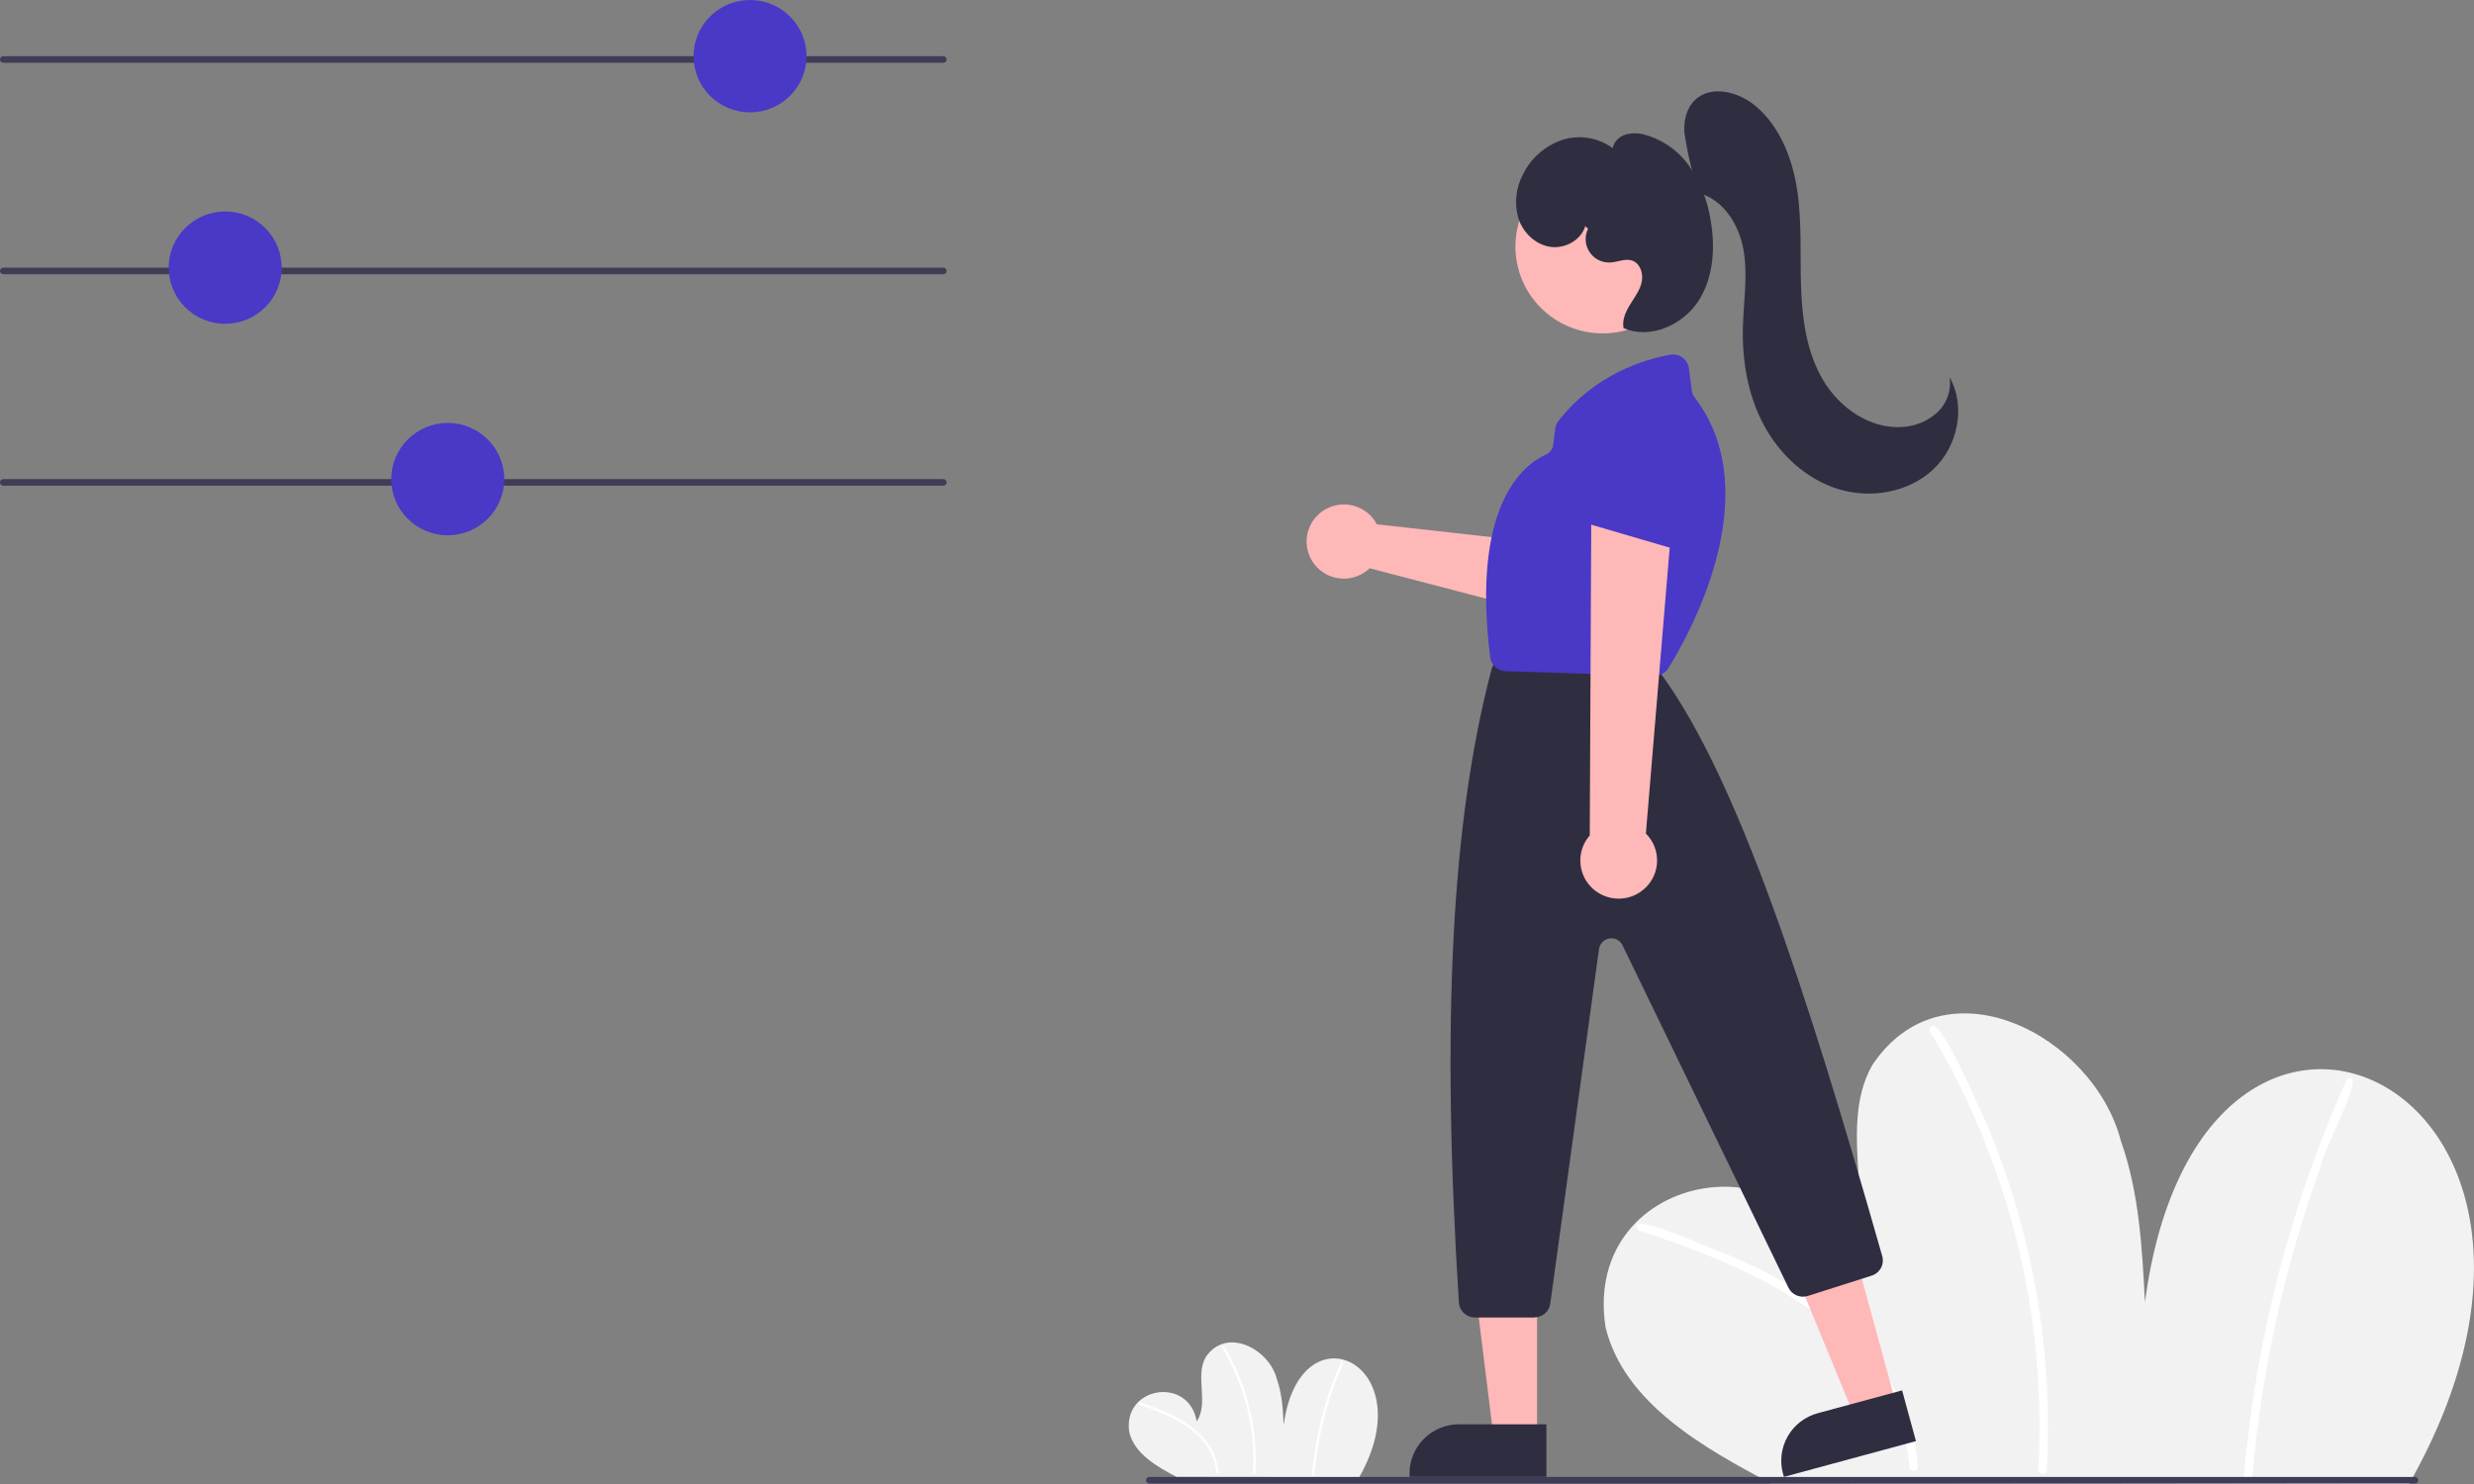
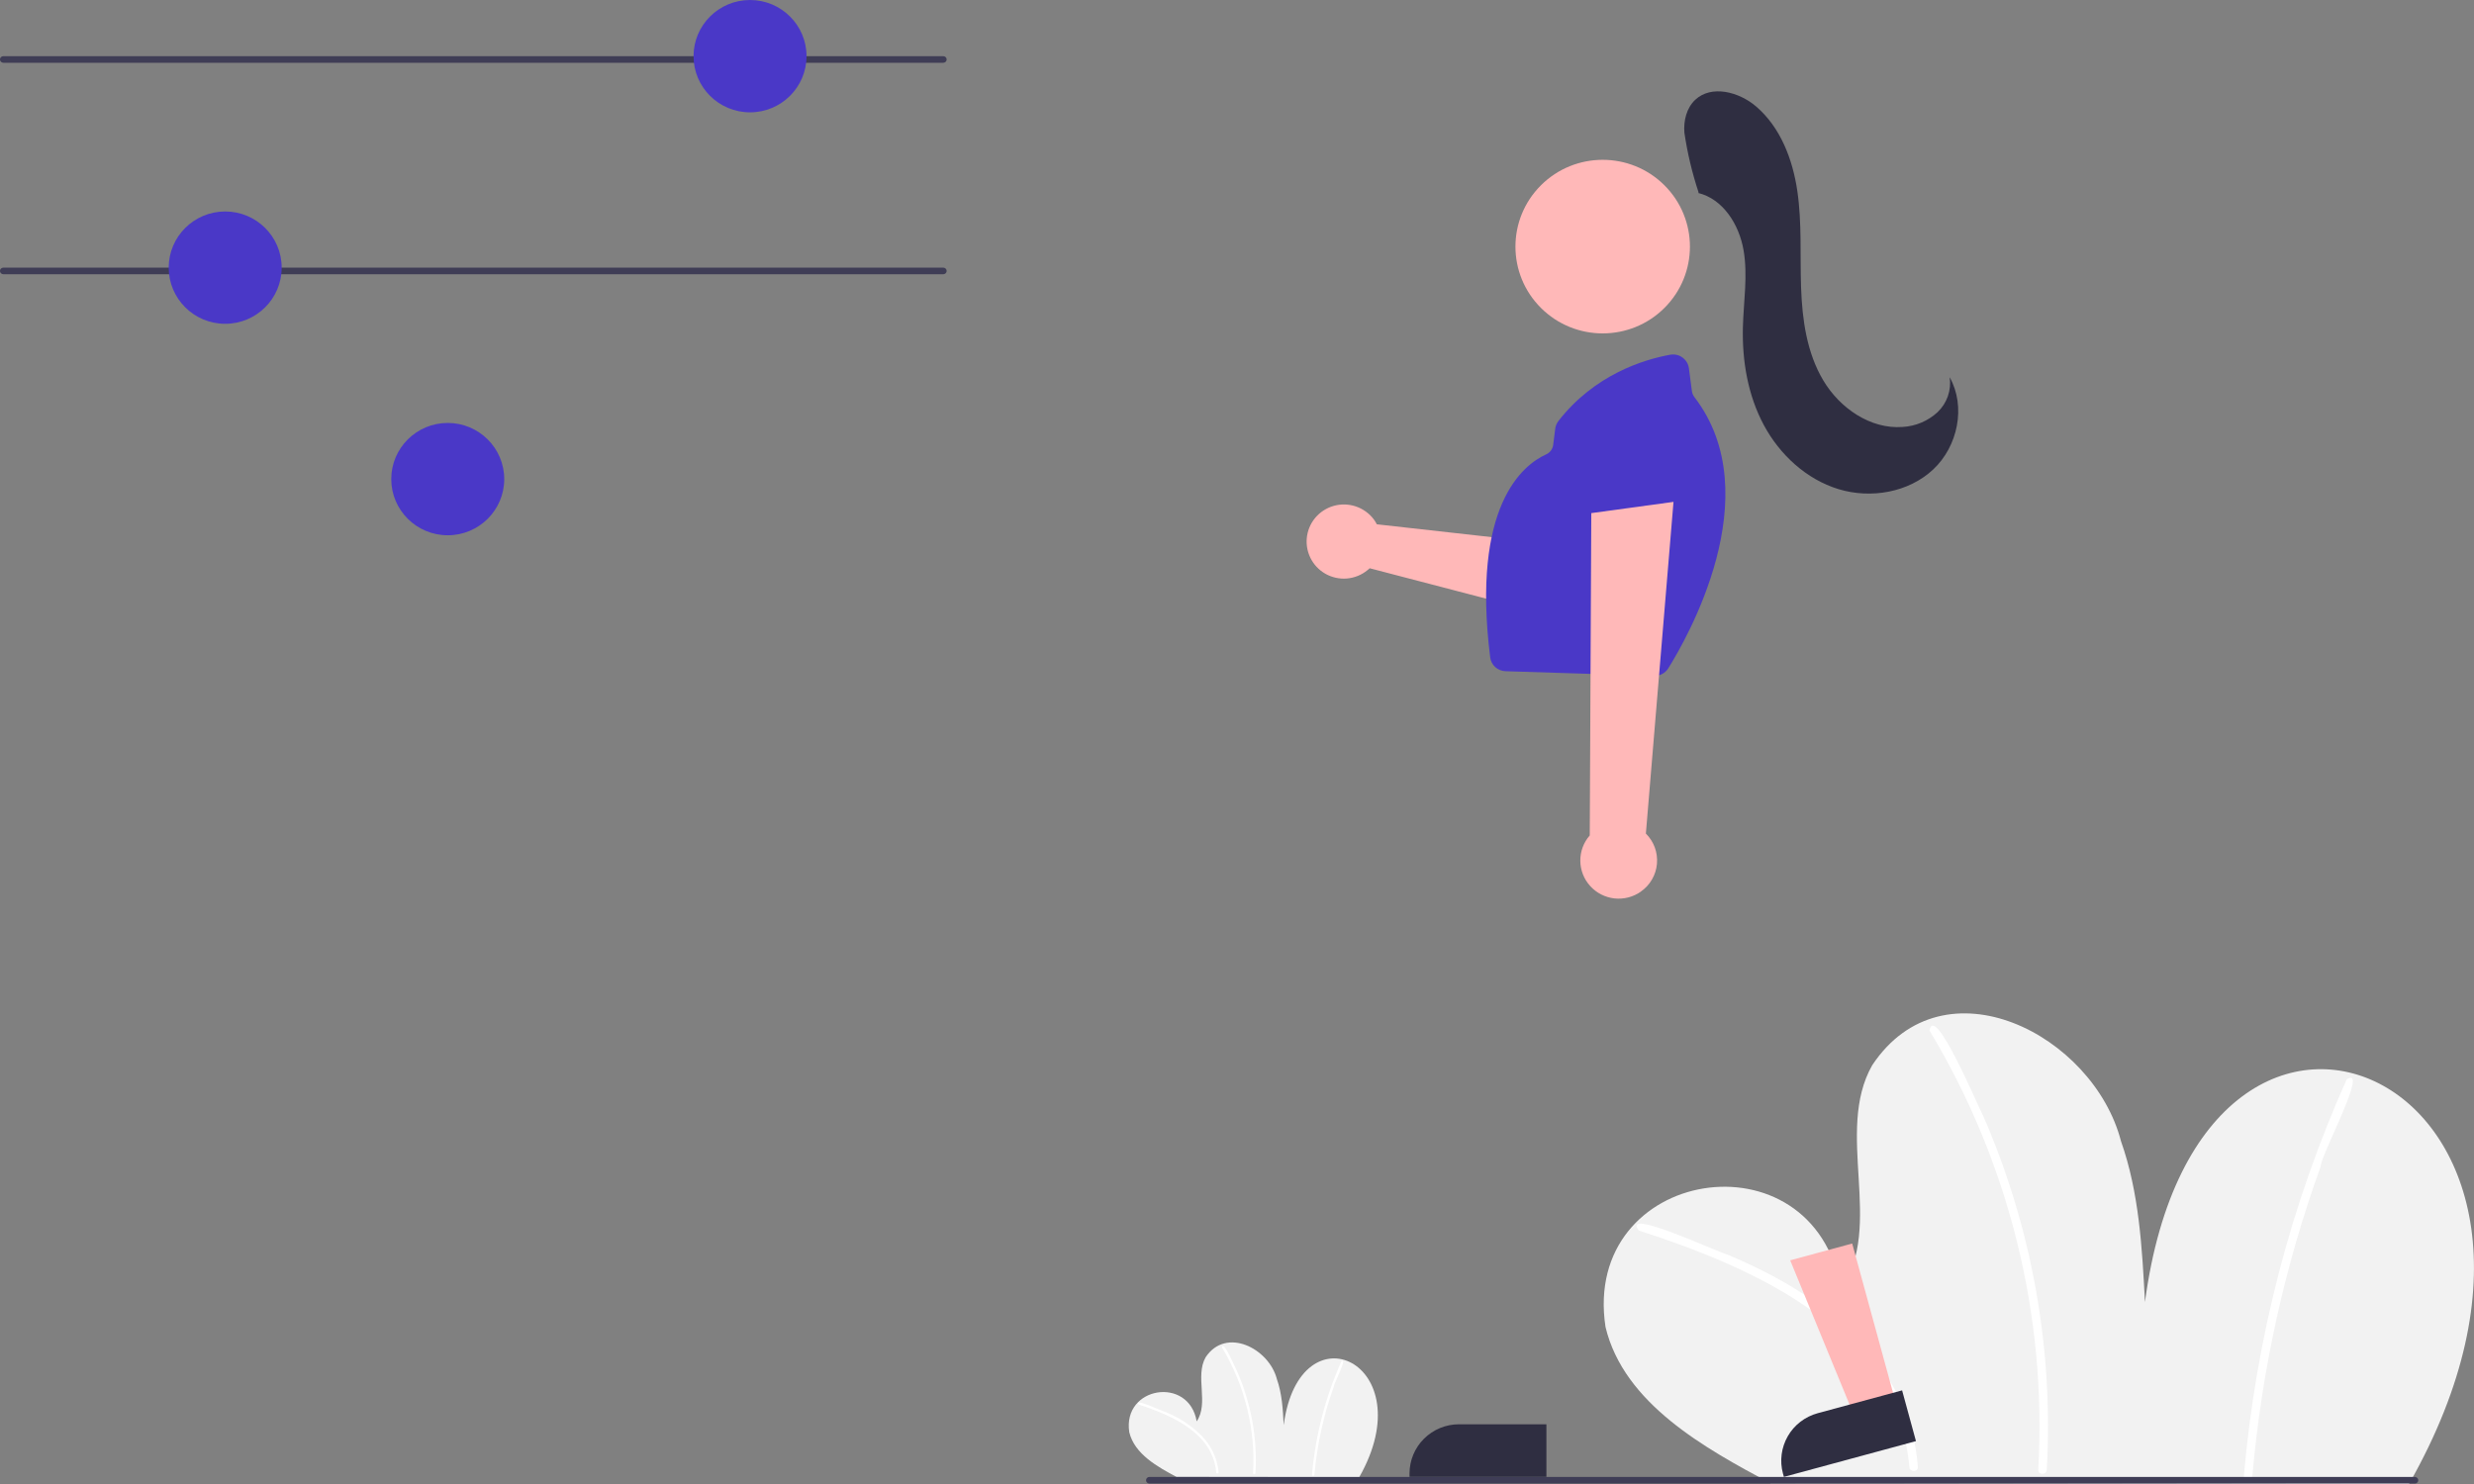
<svg xmlns="http://www.w3.org/2000/svg" id="Layer_1" width="480" height="288" version="1.1" viewBox="0 0 480 288">
  <rect x="0" y="0" width="480" height="288" fill="#808080" stroke="none" />
  <defs>
    <clipPath id="clippath">
      <rect width="480" height="288" fill="none" />
    </clipPath>
  </defs>
  <g clip-path="url(#clippath)">
    <path d="M467.39,288c43.97-77.39-40.37-117.03-51.23-35.3-.55-10.55-1.13-21.26-4.65-31.23-5.35-20.67-34.4-35.65-48.28-14.72-7.34,12.96,2.39,31.15-6.04,43.43-5.32-30.92-50.44-23.66-45.69,7.36,3.57,14.9,19.39,23.58,32.02,30.32l123.87.15Z" fill="#f2f2f2" />
    <path d="M317.96,238.81c22.32,7.21,50.22,19.35,52.48,45.88.07,1.05,1.72,1.06,1.65,0-.58-9.37-5.17-17.94-11.52-24.72-6.97-7.43-16-12.51-25.32-16.45-1.82-.42-20.79-9.35-17.3-4.71Z" fill="#fff" />
    <path d="M374.36,200c15.45,25.66,22.8,55.35,21.1,85.22-.06,1.06,1.59,1.06,1.65,0,1.32-23.48-2.89-46.93-12.27-68.51-1.05-1.93-9.56-22.27-10.48-16.71h0Z" fill="#fff" />
    <path d="M455.31,209.45c-10.89,24.36-17.63,50.36-19.95,76.92-.09,1.06,1.56,1.05,1.65,0,1.8-20.48,6.25-40.65,13.24-60-.02-2.15,9.51-19.65,5.06-16.92h0Z" fill="#fff" />
    <path d="M263.72,286.67c12.59-22.15-11.56-33.5-14.66-10.11-.16-3.02-.32-6.09-1.33-8.94-1.53-5.92-9.85-10.2-13.82-4.21-2.1,3.71.68,8.92-1.73,12.43-1.52-8.85-14.44-6.77-13.08,2.11,1.02,4.27,5.55,6.75,9.17,8.68l35.46.04Z" fill="#f2f2f2" />
    <path d="M220.94,272.59c6.39,2.06,14.38,5.54,15.02,13.13.02.3.49.3.47,0-.24-2.67-1.41-5.17-3.3-7.08-2.06-2.06-4.53-3.66-7.25-4.71-.52-.12-5.95-2.68-4.95-1.35Z" fill="#fff" />
    <path d="M237.08,261.48c4.42,7.35,6.53,15.85,6.04,24.4-.02.3.46.3.47,0,.38-6.72-.83-13.44-3.51-19.61-.3-.55-2.74-6.37-3-4.78h0Z" fill="#fff" />
    <path d="M260.26,264.18c-3.12,6.97-5.05,14.42-5.71,22.02-.03.3.45.3.47,0,.52-5.86,1.79-11.64,3.79-17.17,0-.62,2.72-5.62,1.45-4.84h0Z" fill="#fff" />
    <path d="M183.03,12.18H.64c-.17,0-.33-.07-.46-.19-.12-.12-.19-.28-.19-.45s.07-.33.19-.45c.12-.12.28-.19.46-.19h182.38c.17,0,.33.07.46.19.12.12.19.28.19.45s-.07.33-.19.45c-.12.12-.29.19-.46.19Z" fill="#3f3d56" />
    <path d="M145.52,21.8c6.05,0,10.96-4.88,10.96-10.9s-4.91-10.9-10.96-10.9-10.96,4.88-10.96,10.9,4.9,10.9,10.96,10.9Z" fill="#4a38c7" />
    <path d="M183.03,53.22H.64c-.17,0-.33-.07-.46-.19-.12-.12-.19-.28-.19-.45s.07-.33.19-.45c.12-.12.28-.19.46-.19h182.38c.17,0,.33.07.46.19.12.12.19.28.19.45s-.07.33-.19.45c-.12.12-.29.19-.46.19Z" fill="#3f3d56" />
    <path d="M43.69,62.84c6.05,0,10.96-4.88,10.96-10.9s-4.91-10.9-10.96-10.9-10.96,4.88-10.96,10.9,4.91,10.9,10.96,10.9Z" fill="#4a38c7" />
-     <path d="M183.03,94.26H.64c-.17,0-.33-.07-.46-.19-.12-.12-.19-.28-.19-.45s.07-.33.19-.45c.12-.12.28-.19.46-.19h182.38c.17,0,.33.07.46.19.12.12.19.28.19.45s-.07.33-.19.45c-.12.12-.29.19-.46.19Z" fill="#3f3d56" />
    <path d="M86.87,103.88c6.05,0,10.96-4.88,10.96-10.9s-4.91-10.9-10.96-10.9-10.96,4.88-10.96,10.9,4.91,10.9,10.96,10.9Z" fill="#4a38c7" />
    <path d="M266.53,100.78c.23.31.43.63.6.97l33.97,3.8,4.94-6.64,11.05,6.11-9.73,16.13-41.62-10.87c-1.06,1.01-2.4,1.68-3.85,1.92-1.45.24-2.94.02-4.26-.6-1.33-.63-2.43-1.64-3.16-2.91-.73-1.27-1.06-2.72-.94-4.18.12-1.46.68-2.84,1.61-3.97.93-1.13,2.18-1.95,3.6-2.36,1.41-.4,2.91-.37,4.31.1,1.39.47,2.61,1.34,3.49,2.51h0Z" fill="#ffb8b8" />
    <path d="M314.67,110.79c-.27-.12-.53-.28-.76-.47l-13.65-11.44c-.33-.28-.6-.61-.79-1-.19-.38-.3-.8-.32-1.23-.02-.43.05-.85.21-1.25.15-.4.39-.76.69-1.06l12.39-12.38c.52-.52,1.21-.84,1.95-.9.74-.06,1.47.15,2.07.58l9.37,6.77c.59.42,1,1.04,1.18,1.73.18.7.11,1.43-.2,2.08l-8.11,17.05c-.35.73-.96,1.29-1.71,1.57s-1.59.26-2.33-.06h0Z" fill="#4a38c7" />
-     <path d="M367.92,272.62l-8.15,2.21-12.44-30.24,12.03-3.26,8.56,31.29Z" fill="#ffb8b8" />
+     <path d="M367.92,272.62l-8.15,2.21-12.44-30.24,12.03-3.26,8.56,31.29" fill="#ffb8b8" />
    <path d="M352.67,274.26l16.37-4.43,2.69,9.85-25.62,6.94-.18-.64c-.67-2.44-.33-5.05.93-7.25,1.26-2.2,3.35-3.8,5.81-4.47h0Z" fill="#2f2e41" />
-     <path d="M298.22,278.81h-8.45s-4.02-32.43-4.02-32.43h12.47v32.43Z" fill="#ffb8b8" />
    <path d="M283.07,276.41h16.96v10.21h-26.56v-.66c0-2.53,1.01-4.96,2.81-6.75,1.8-1.79,4.24-2.8,6.78-2.8h0Z" fill="#2f2e41" />
    <path d="M322.92,59.77c6.61-6.58,6.61-17.24,0-23.82-6.61-6.58-17.33-6.58-23.94,0-6.61,6.58-6.61,17.24,0,23.82,6.61,6.58,17.33,6.58,23.94,0Z" fill="#ffb8b8" />
-     <path d="M297.7,255.69h-11.55c-.79,0-1.55-.3-2.12-.84-.58-.54-.92-1.27-.98-2.06-3.44-54.42-1.43-93.46,6.33-122.86.03-.13.08-.26.13-.38l.62-1.54c.23-.57.63-1.07,1.14-1.41.51-.35,1.12-.53,1.74-.53h23.75c.45,0,.89.1,1.3.28.41.19.77.46,1.06.8l3.22,3.74c.06.07.12.15.18.23,14.54,20.18,27.58,59.63,42.67,112.66.22.77.13,1.6-.25,2.3s-1.02,1.24-1.79,1.48l-12.41,3.95c-.71.22-1.48.18-2.17-.11-.69-.29-1.24-.82-1.57-1.49l-32.2-66.46c-.23-.46-.6-.84-1.05-1.08-.46-.24-.98-.32-1.49-.24-.51.08-.98.32-1.35.69-.36.37-.6.84-.67,1.35l-9.46,68.84c-.1.74-.47,1.41-1.04,1.9-.57.49-1.29.76-2.04.76h0Z" fill="#2f2e41" />
    <path d="M321.04,131.17s-.07,0-.1,0l-28.84-.91c-.74-.02-1.45-.31-2-.8-.55-.5-.9-1.18-.98-1.91-3.66-29.45,6.37-37.34,10.85-39.36.38-.17.7-.43.94-.76.24-.33.4-.72.44-1.12l.39-3.09c.07-.55.28-1.06.61-1.5,7.03-9.06,16.62-11.96,21.71-12.88.41-.07.84-.06,1.25.03s.79.27,1.13.52c.34.25.62.56.84.92.21.36.35.76.4,1.17l.58,4.43c.06.42.23.82.49,1.16,14.65,19.06-1.67,47.2-5.09,52.65-.28.44-.67.81-1.13,1.06-.46.25-.98.39-1.5.39Z" fill="#4a38c7" />
    <path d="M318.35,173.03c.89-.62,1.63-1.42,2.17-2.36.54-.93.87-1.97.96-3.05.09-1.07-.05-2.15-.42-3.16-.37-1.01-.96-1.93-1.73-2.69l5.36-64.37-15.95,2.18-.3,62.55c-1.2,1.37-1.85,3.12-1.83,4.94.02,1.81.7,3.56,1.93,4.9,1.22,1.34,2.9,2.19,4.71,2.39,1.81.19,3.63-.28,5.12-1.33h0Z" fill="#ffb8b8" />
-     <path d="M325.72,106.67c-.3,0-.6-.04-.88-.13l-17.12-5.01c-.41-.12-.79-.32-1.12-.6s-.6-.61-.79-1c-.19-.38-.3-.8-.32-1.23-.02-.43.05-.85.21-1.25l6.34-16.29c.27-.69.77-1.26,1.42-1.61.65-.35,1.41-.45,2.13-.29l11.31,2.45c.71.15,1.34.55,1.78,1.11.45.57.68,1.27.66,1.99l-.53,18.85c-.02.8-.36,1.56-.94,2.12-.58.56-1.35.88-2.16.88h0Z" fill="#4a38c7" />
    <path d="M468.54,287.91h-245.54c-.17,0-.33-.07-.46-.19-.12-.12-.19-.28-.19-.45s.07-.33.19-.45.28-.19.46-.19h245.54c.17,0,.33.07.46.19s.19.28.19.45-.07.33-.19.45c-.12.12-.29.19-.46.19Z" fill="#3f3d56" />
    <path d="M329.57,37.38c-1.26-3.79-2.19-7.69-2.77-11.64-.18-2.3.41-4.77,2.09-6.36,3.15-2.97,8.5-1.56,11.8,1.26,4.76,4.06,7.13,10.3,8.03,16.48.9,6.18.5,12.46.72,18.69.22,6.24,1.11,12.65,4.31,18.02,3.2,5.37,9.13,9.49,15.38,9.03,2.52-.14,4.92-1.15,6.78-2.86.91-.86,1.6-1.93,2.01-3.11.41-1.18.53-2.44.35-3.68,3.2,5.7,1.58,13.42-3.19,17.89-4.77,4.48-12.1,5.74-18.37,3.83-6.27-1.91-11.43-6.71-14.51-12.46-3.08-5.76-4.21-12.41-4.05-18.93.13-5.01.98-10.06.13-14.99-.85-4.94-3.96-9.95-8.85-11.11l.16-.06Z" fill="#2f2e41" />
-     <path d="M307.58,43.87c-.83,2.78-4.03,4.49-6.9,4.02-2.87-.47-5.24-2.82-6.11-5.59-.79-2.82-.47-5.84.9-8.43.75-1.55,1.81-2.95,3.11-4.09,1.3-1.15,2.81-2.03,4.44-2.6,1.65-.54,3.4-.68,5.12-.41,1.71.27,3.34.95,4.73,1.98.15-.62.46-1.2.91-1.66.45-.46,1.01-.8,1.63-.98,1.25-.33,2.56-.32,3.8.06,3.56,1.01,6.65,3.25,8.71,6.31,2.04,3.05,3.38,6.51,3.95,10.13.97,5.43.61,11.36-2.45,15.96-3.07,4.6-9.34,7.31-14.42,5.12-.32-1.61.43-3.24,1.3-4.64.87-1.4,1.9-2.76,2.23-4.37.33-1.61-.31-3.58-1.87-4.11-1.34-.45-2.76.28-4.17.37-.8.05-1.6-.11-2.31-.46-.72-.35-1.33-.89-1.77-1.55-.44-.66-.7-1.43-.76-2.23-.05-.79.11-1.59.46-2.3l-.54-.52Z" fill="#2f2e41" />
  </g>
</svg>